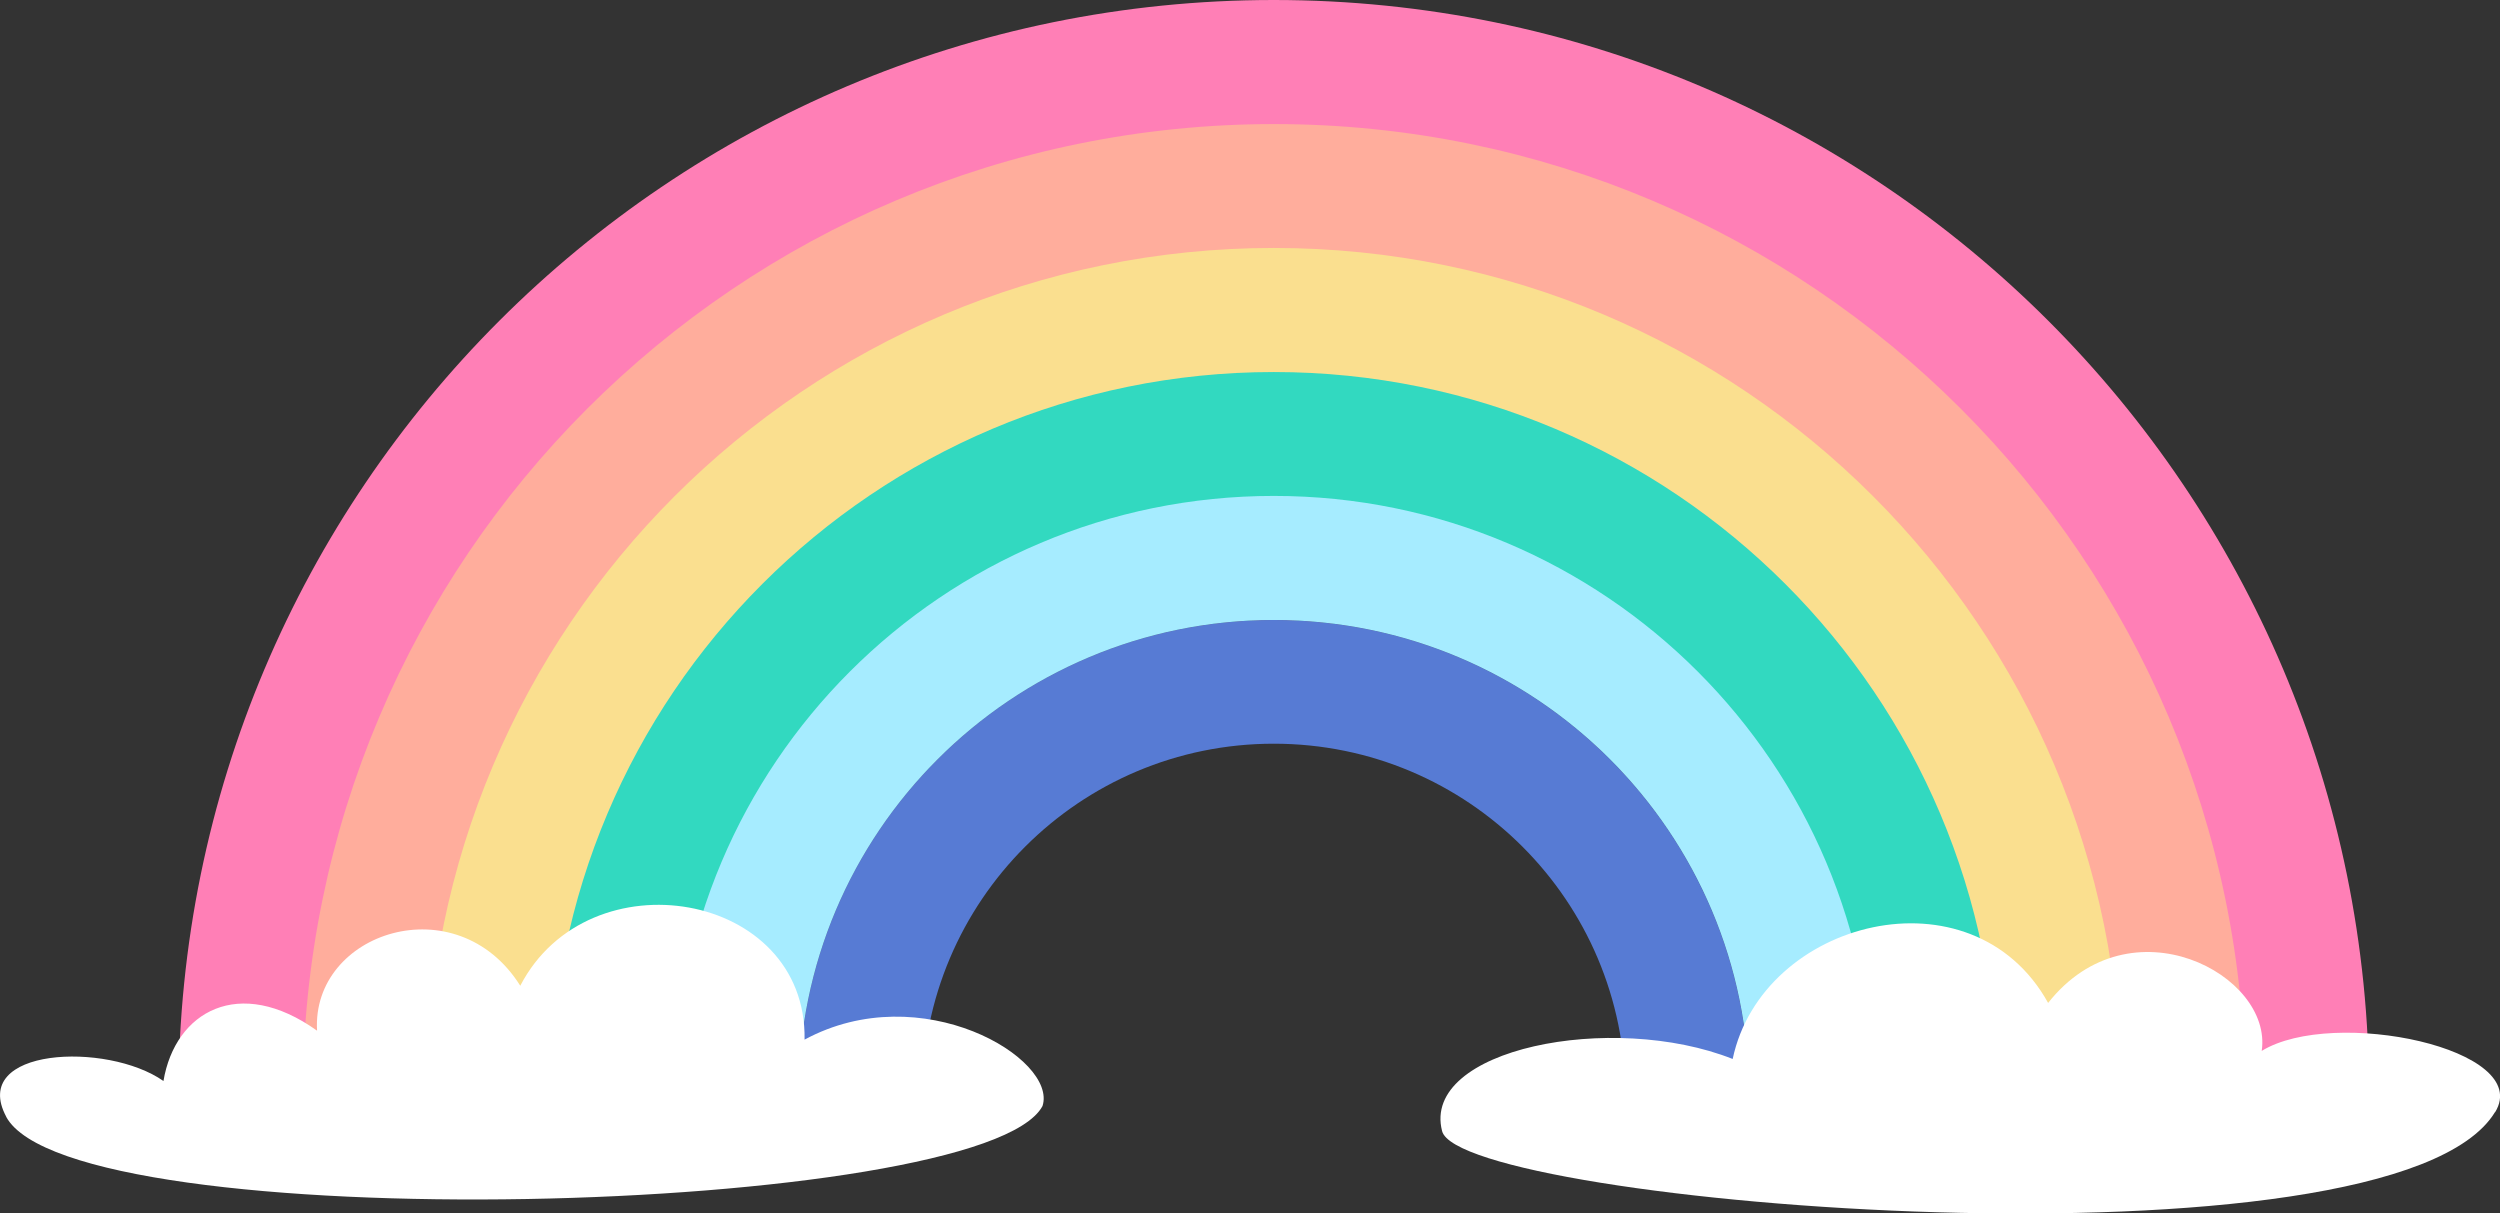
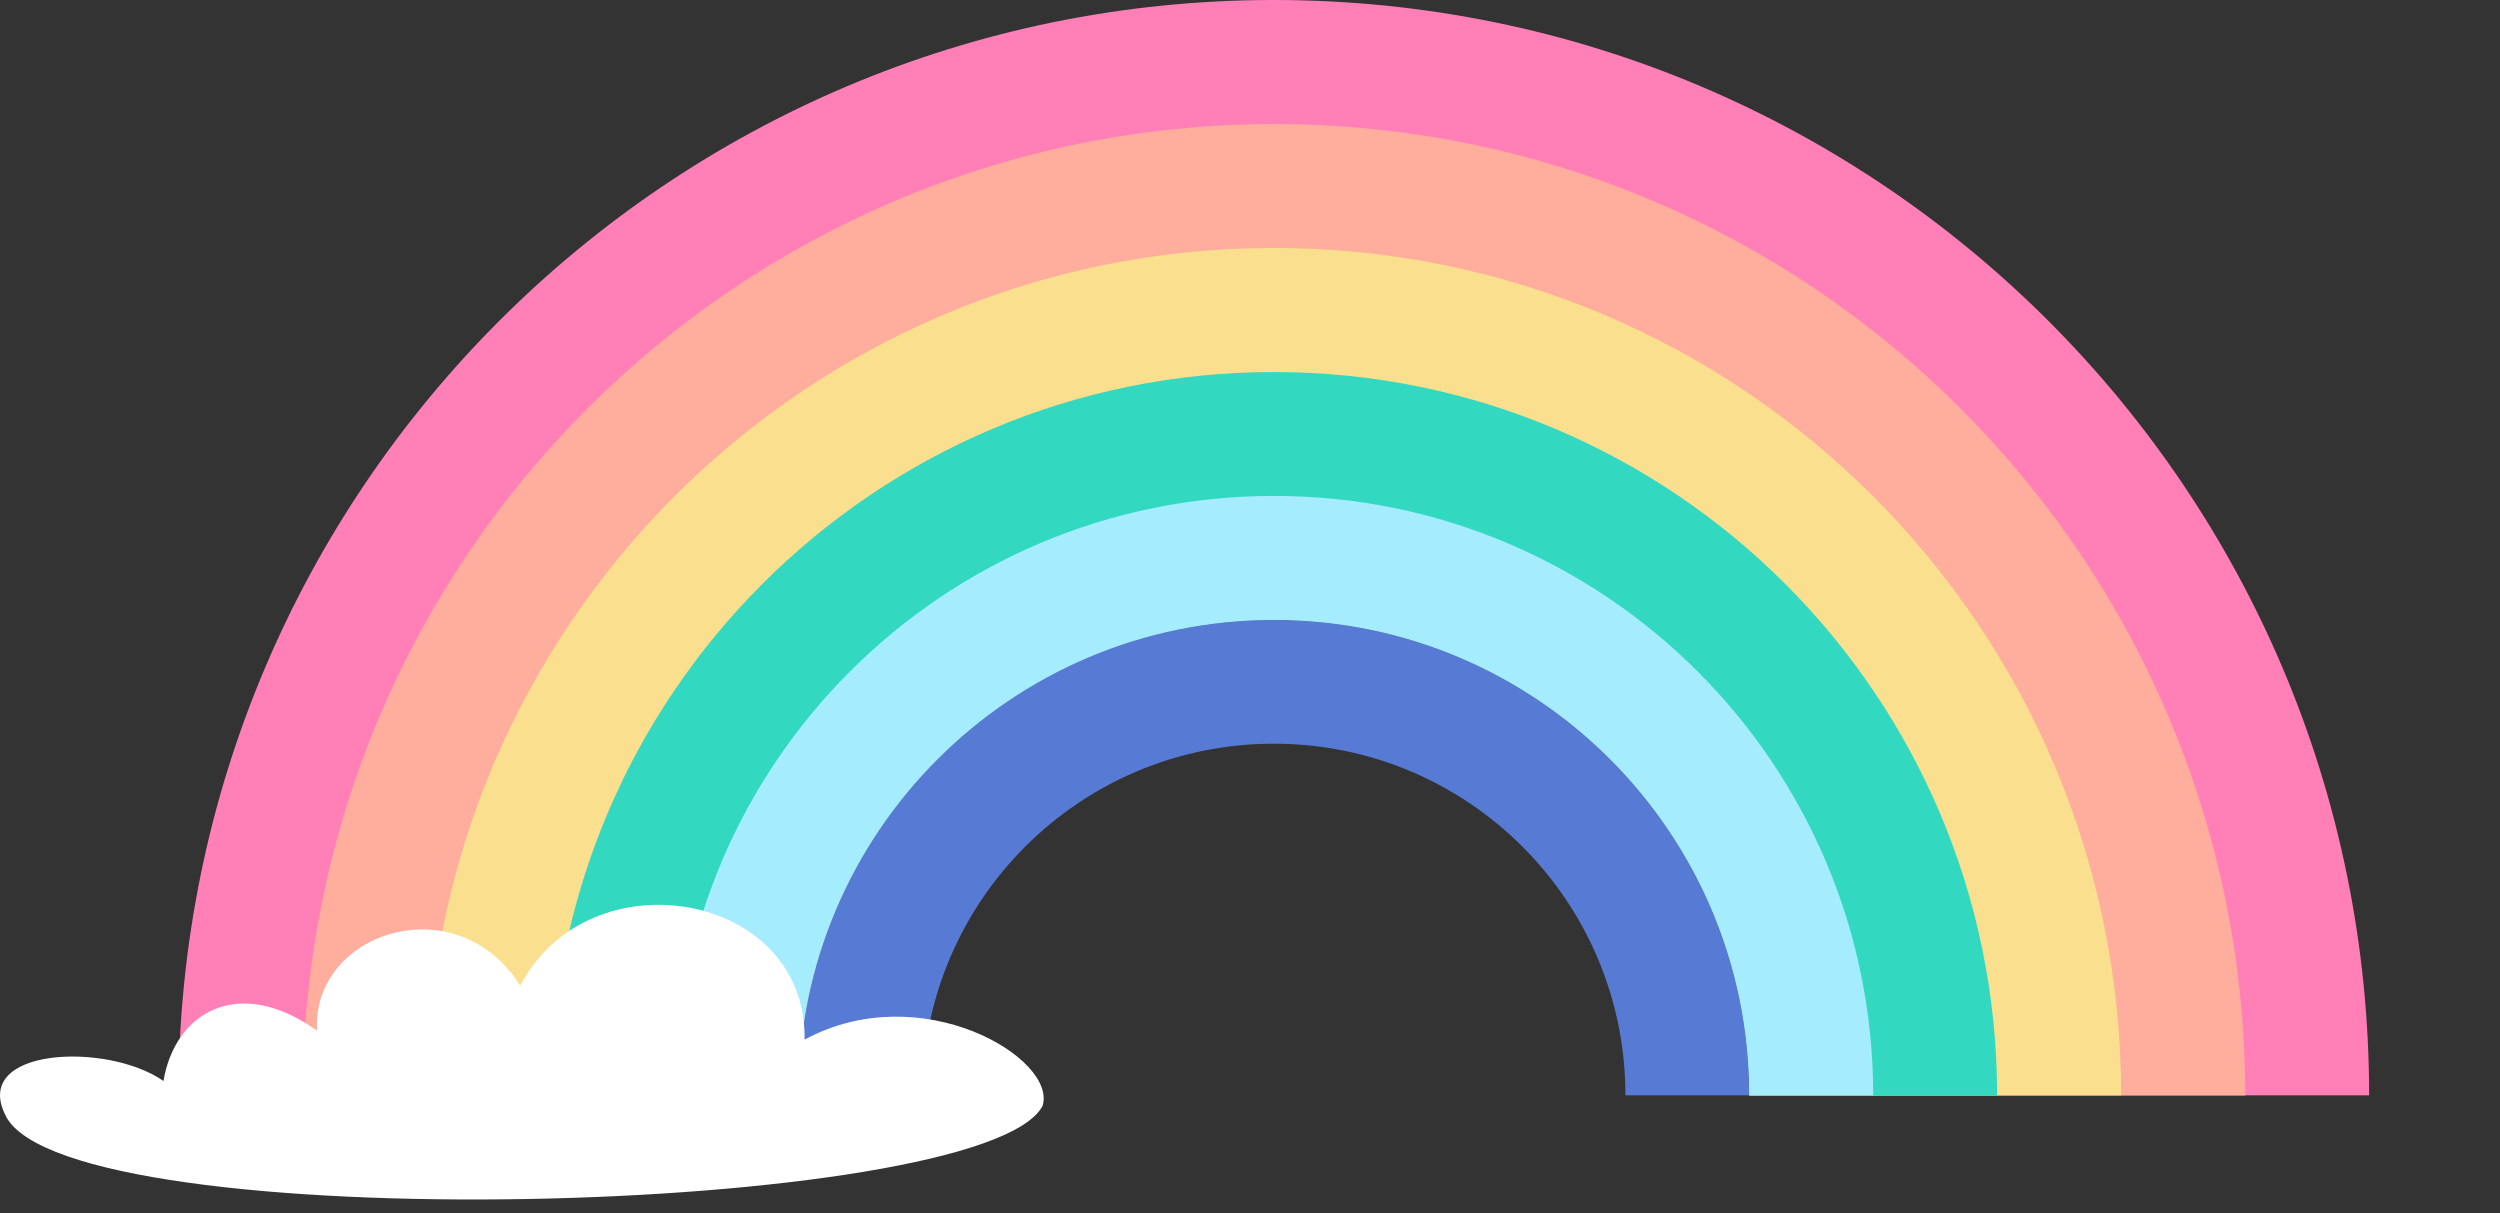
<svg xmlns="http://www.w3.org/2000/svg" id="OBJECTS" viewBox="0 0 139.64 67.78">
  <rect x="0" y="0" width="139.64" height="67.78" fill="#333333" stroke="none" />
  <defs>
    <style>.cls-1{fill:#fff;}.cls-1,.cls-2,.cls-3,.cls-4,.cls-5,.cls-6,.cls-7{fill-rule:evenodd;}.cls-2{fill:#ff7fb6;}.cls-3{fill:#fadf8f;}.cls-4{fill:#a6ecff;}.cls-5{fill:#ffad9c;}.cls-6{fill:#32d9c0;}.cls-7{fill:#577bd4;}</style>
  </defs>
-   <path class="cls-2" d="M71.15,0c33.79,0,61.18,27.39,61.18,61.18h-34.63c0-14.67-11.89-26.55-26.55-26.55s-26.55,11.89-26.55,26.55H9.97C9.97,27.39,37.36,0,71.15,0Z" />
+   <path class="cls-2" d="M71.15,0c33.79,0,61.18,27.39,61.18,61.18h-34.63c0-14.67-11.89-26.55-26.55-26.55s-26.55,11.89-26.55,26.55H9.97C9.97,27.39,37.36,0,71.15,0" />
  <path class="cls-5" d="M71.15,6.93c29.96,0,54.26,24.29,54.26,54.26h-27.7c0-14.67-11.89-26.55-26.55-26.55s-26.55,11.89-26.55,26.55h-27.7c0-29.96,24.29-54.26,54.26-54.26Z" />
  <path class="cls-3" d="M71.15,13.85c26.14,0,47.33,21.19,47.33,47.33h-20.78c0-14.67-11.89-26.55-26.55-26.55s-26.55,11.89-26.55,26.55h-20.78c0-26.14,21.19-47.33,47.33-47.33Z" />
  <path class="cls-6" d="M71.15,20.78c22.31,0,40.4,18.09,40.4,40.4h-13.85c0-14.67-11.89-26.55-26.55-26.55s-26.55,11.89-26.55,26.55h-13.85c0-22.31,18.09-40.4,40.4-40.4Z" />
  <path class="cls-4" d="M71.15,27.7c18.49,0,33.48,14.99,33.48,33.48h-6.93c0-14.67-11.89-26.55-26.55-26.55s-26.55,11.89-26.55,26.55h-6.93c0-18.49,14.99-33.48,33.48-33.48Z" />
  <path class="cls-7" d="M71.15,34.63c14.67,0,26.55,11.89,26.55,26.55h-6.91c0-10.85-8.79-19.64-19.64-19.64s-19.64,8.79-19.64,19.64h-6.91c0-14.67,11.89-26.55,26.55-26.55Z" />
  <path class="cls-1" d="M.35,62.38c-2.07-3.87,5.63-4.21,8.78-2,.65-3.88,4.23-5.92,8.58-2.81-.32-5.51,7.8-8.16,11.35-2.51,3.82-7.36,16.02-5.29,15.88,3.01,6.52-3.53,14.15,1.06,13.29,3.71-3.32,6.16-54.2,7.49-57.89.59Z" />
-   <path class="cls-1" d="M139.37,62.12c2.16-3.54-9.04-5.88-13.04-3.42.63-4.26-7.34-8.5-11.93-2.68-4.24-7.65-15.97-4.66-17.62,3.13-6.74-2.67-17.42-.56-16.23,4.03,1.06,4.08,53.07,8.36,58.81-1.06Z" />
</svg>